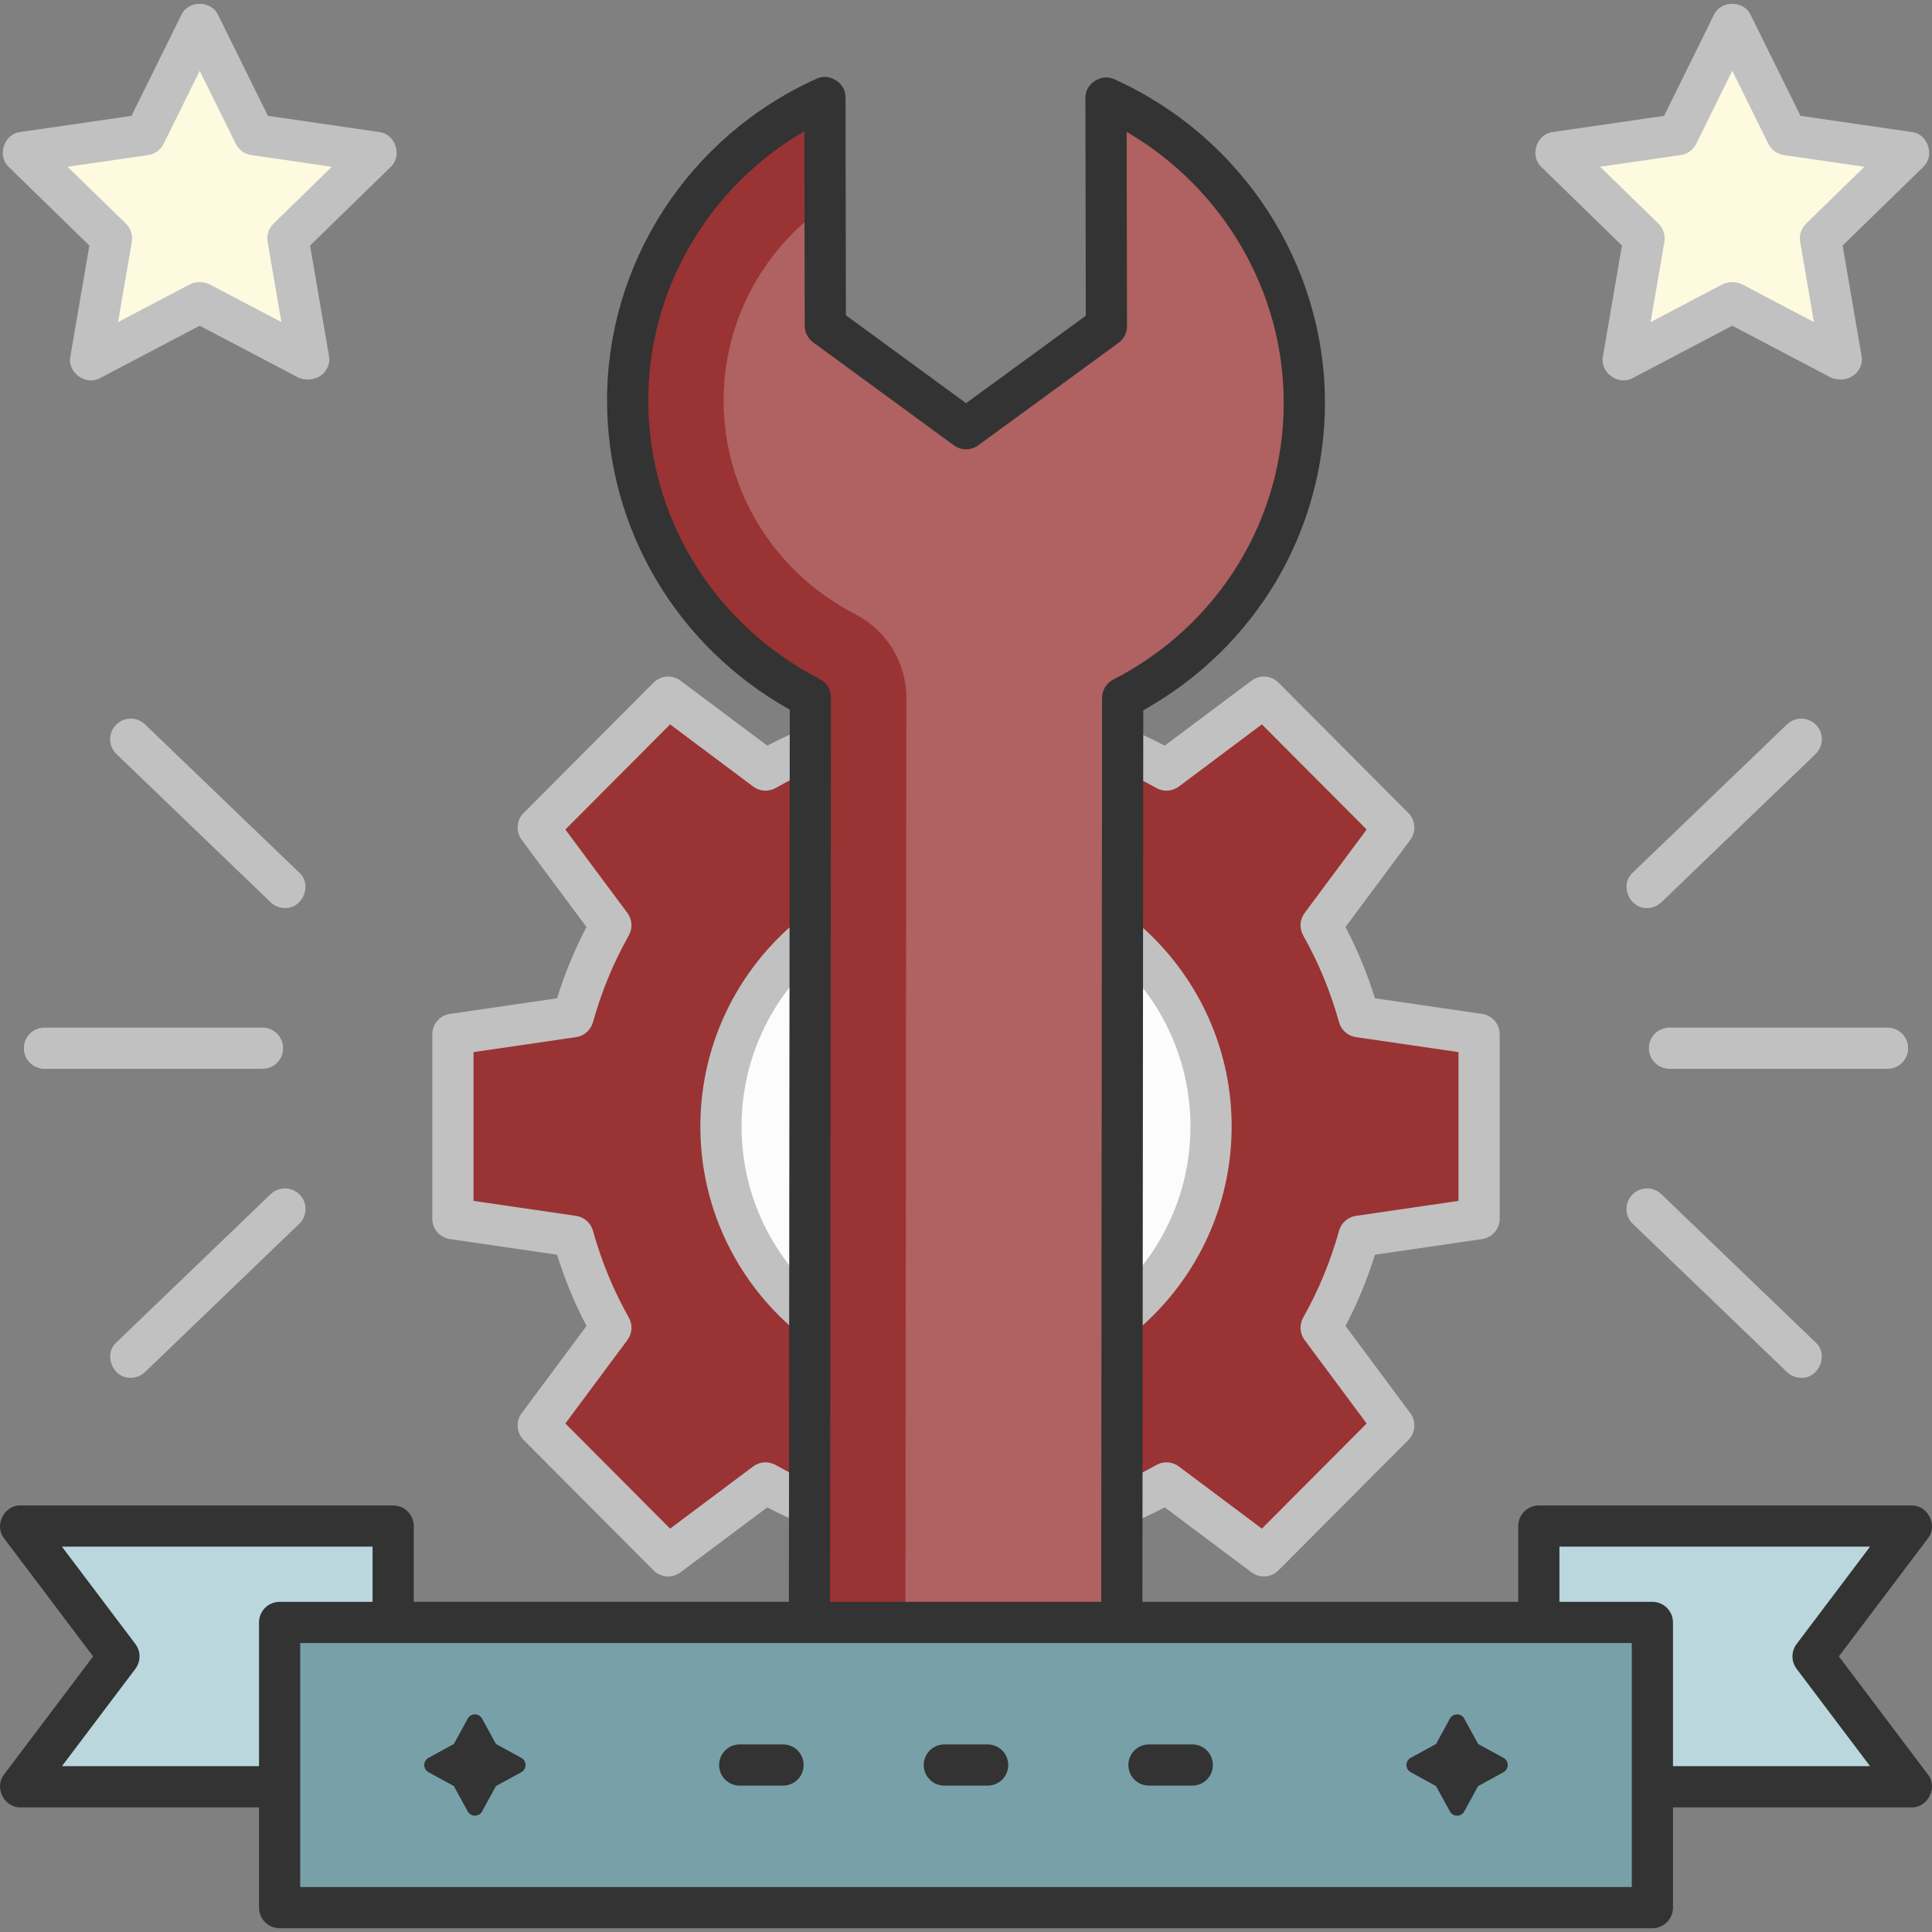
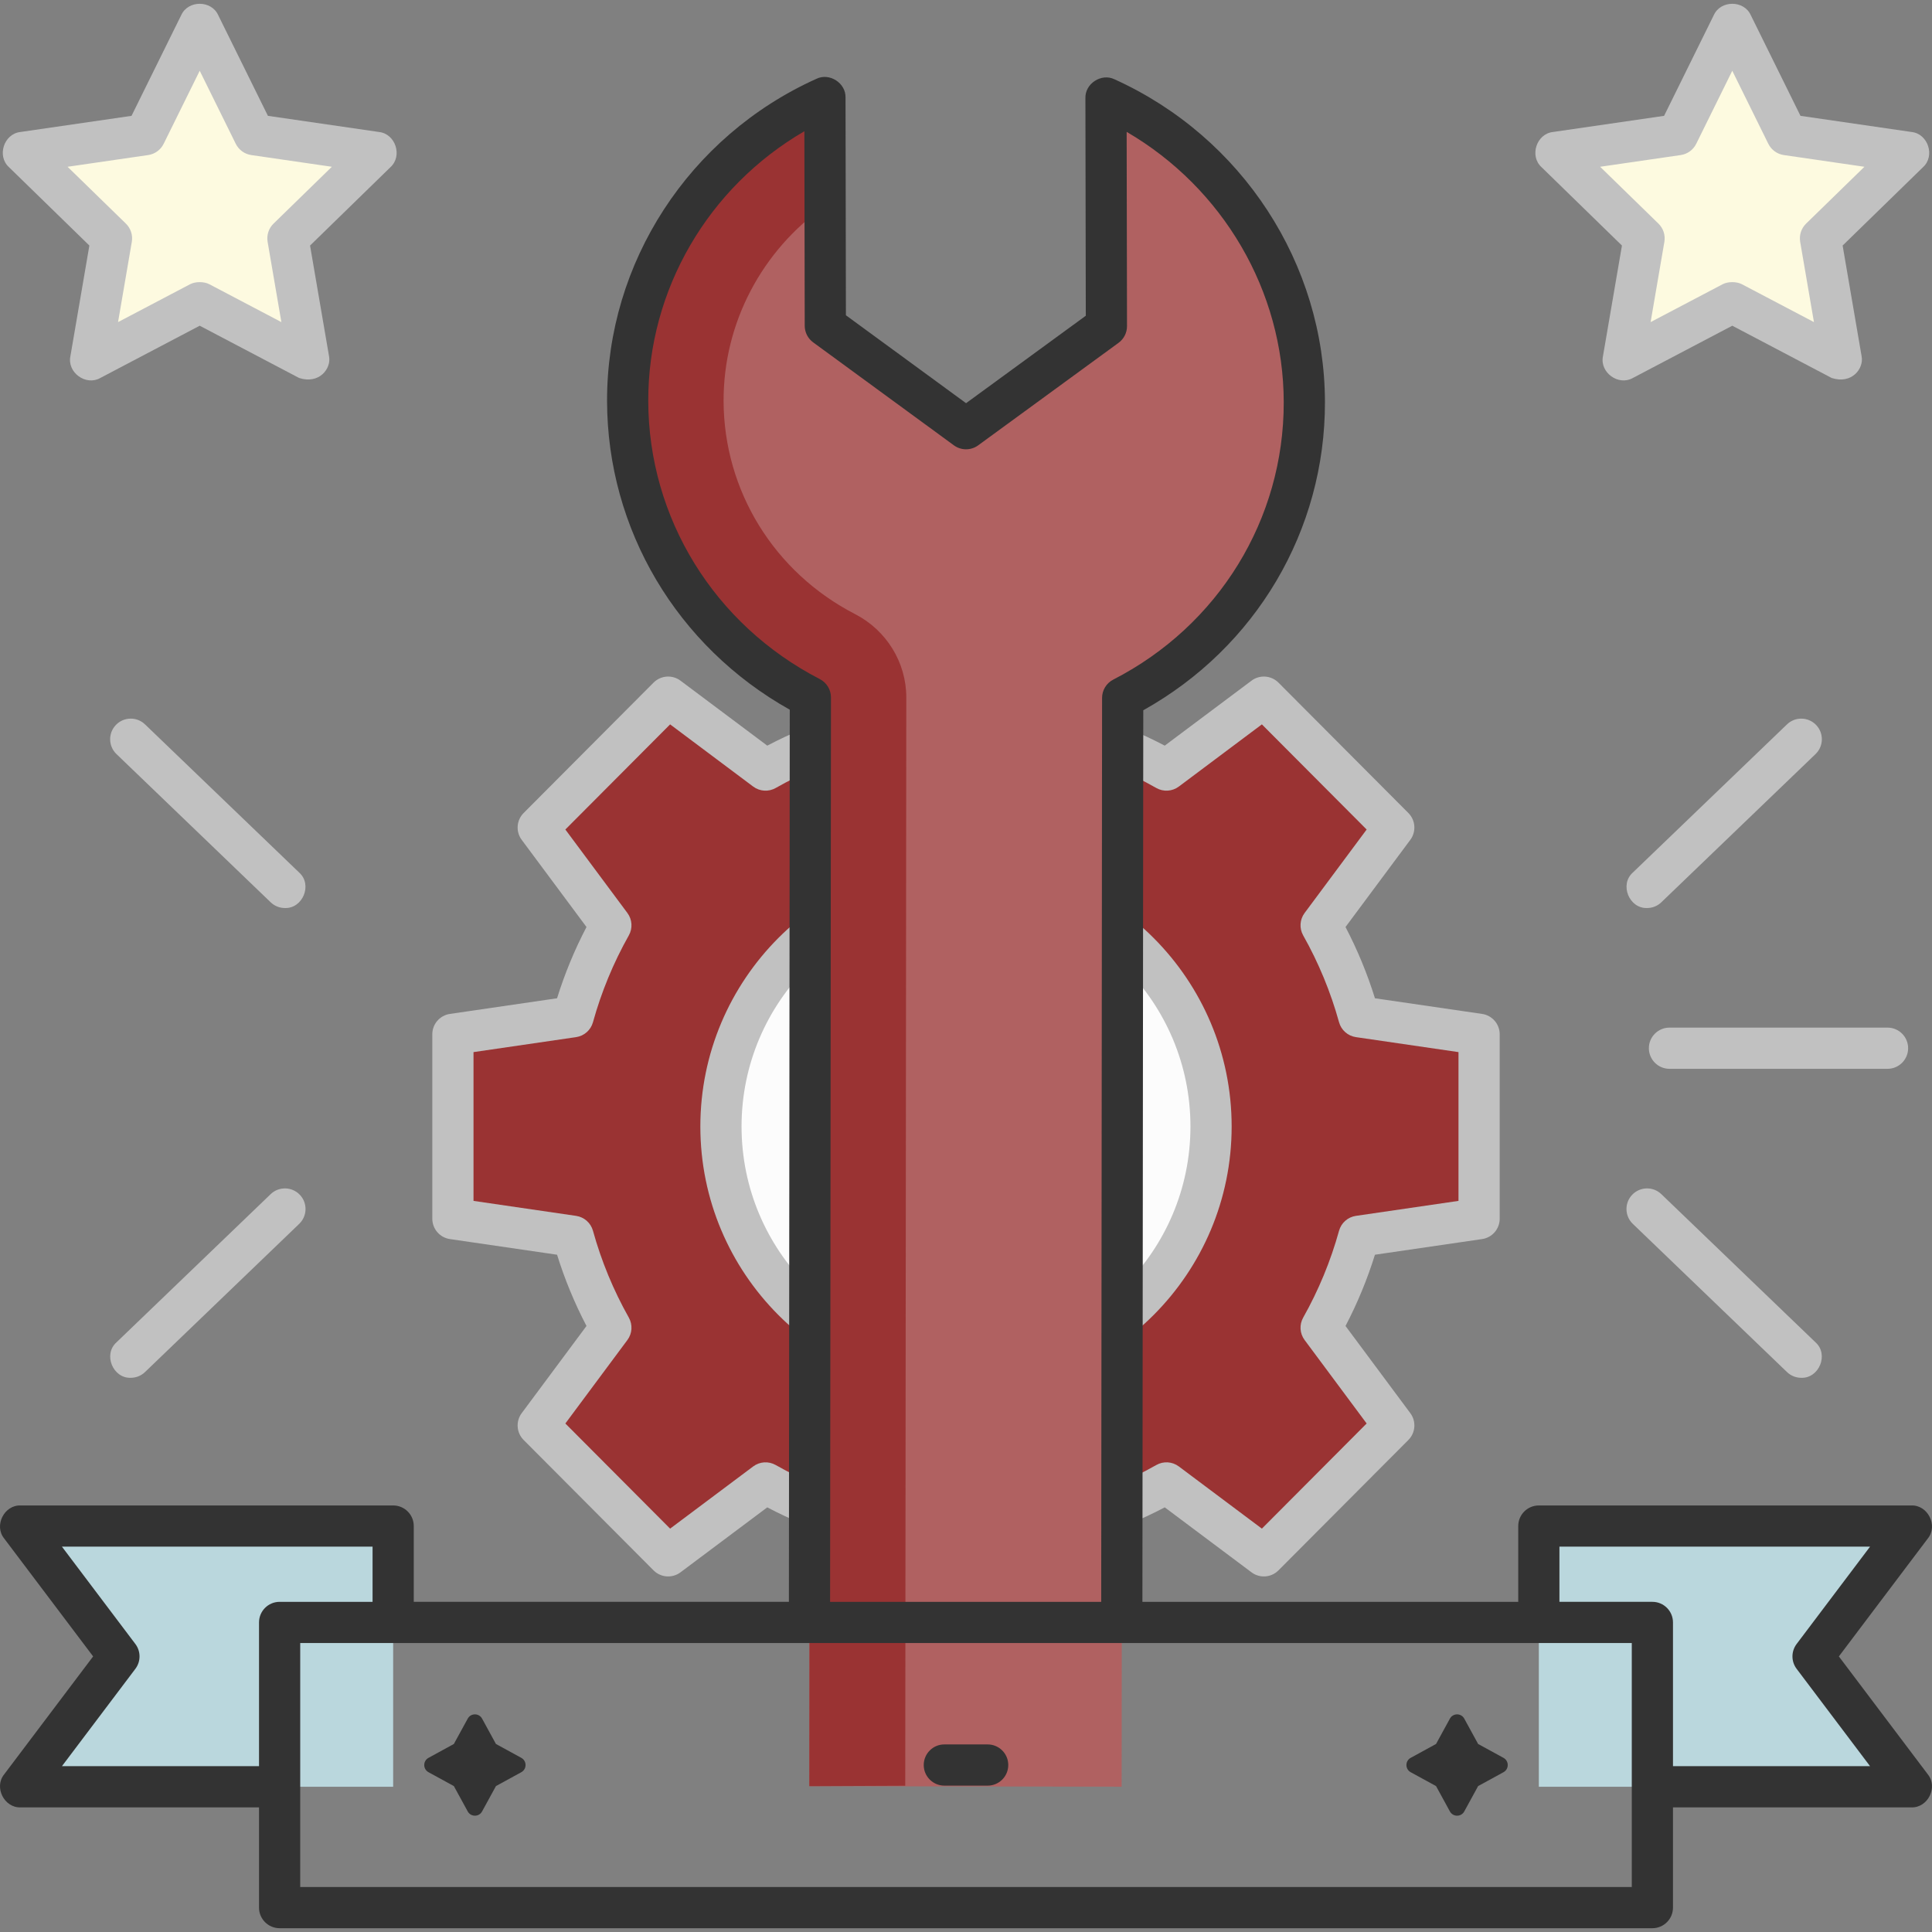
<svg xmlns="http://www.w3.org/2000/svg" version="1.1" width="70" height="70" x="0" y="0" viewBox="0 0 468.954 468.954" style="enable-background:new 0 0 512 512" xml:space="preserve" class="">
  <rect x="0" y="0" width="468.954" height="468.954" fill="#808080" stroke="none" />
  <g>
    <g>
      <g>
        <g>
          <g>
            <path d="m359.02 295.813v-44.76l-29.175-4.26c-2.168-7.834-5.264-15.274-9.168-22.201l17.633-23.723-31.534-31.65-23.636 17.697c-6.901-3.919-14.315-7.026-22.12-9.202l-4.244-29.282h-44.596l-4.244 29.282c-7.805 2.176-15.219 5.283-22.12 9.202l-23.636-17.697-31.534 31.65 17.633 23.723c-3.905 6.927-7 14.368-9.168 22.201l-29.175 4.26v44.76l29.175 4.26c2.168 7.833 5.263 15.274 9.168 22.201l-17.633 23.723 31.534 31.65 23.636-17.698c6.901 3.919 14.315 7.026 22.12 9.202l4.244 29.282h44.596l4.244-29.282c7.805-2.176 15.219-5.283 22.12-9.202l23.636 17.698 31.534-31.65-17.633-23.723c3.905-6.927 7-14.368 9.168-22.201z" fill="#9a3333" data-original="#ffd9e3" class="" />
            <path d="m256.775 403.433h-44.596c-2.484 0-4.592-1.824-4.948-4.283l-3.785-26.114c-5.934-1.86-11.7-4.258-17.208-7.157l-21.062 15.771c-1.994 1.494-4.782 1.289-6.539-.473l-31.534-31.65c-1.748-1.755-1.948-4.524-.471-6.512l15.728-21.161c-2.894-5.535-5.288-11.329-7.144-17.296l-26.005-3.797c-2.457-.358-4.278-2.465-4.278-4.947v-44.76c0-2.482 1.821-4.589 4.278-4.947l26.005-3.797c1.856-5.965 4.25-11.761 7.144-17.296l-15.728-21.161c-1.478-1.987-1.277-4.757.471-6.512l31.534-31.649c1.758-1.762 4.545-1.967 6.539-.473l21.063 15.77c5.508-2.898 11.274-5.297 17.208-7.157l3.785-26.114c.356-2.459 2.464-4.283 4.948-4.283h44.596c2.484 0 4.592 1.824 4.948 4.283l3.785 26.114c5.935 1.86 11.7 4.259 17.208 7.157l21.063-15.771c1.994-1.493 4.782-1.288 6.539.474l31.534 31.649c1.748 1.755 1.948 4.524.471 6.512l-15.729 21.161c2.894 5.535 5.287 11.33 7.144 17.296l26.005 3.797c2.456.358 4.277 2.465 4.277 4.947v44.76c0 2.482-1.821 4.589-4.277 4.947l-26.005 3.797c-1.856 5.966-4.25 11.761-7.144 17.296l15.729 21.161c1.478 1.987 1.277 4.757-.471 6.512l-31.534 31.65c-1.757 1.763-4.545 1.968-6.539.473l-21.063-15.771c-5.508 2.898-11.273 5.297-17.208 7.157l-3.785 26.114c-.358 2.459-2.465 4.283-4.949 4.283zm-40.268-10h35.941l3.623-24.999c.284-1.96 1.698-3.567 3.605-4.1 7.317-2.04 14.381-4.979 20.994-8.733 1.729-.983 3.874-.847 5.466.346l20.161 15.096 25.429-25.522-15.062-20.264c-1.179-1.585-1.313-3.717-.343-5.438 3.742-6.64 6.671-13.731 8.705-21.08.528-1.91 2.135-3.327 4.096-3.613l24.897-3.636v-36.113l-24.897-3.636c-1.961-.286-3.567-1.703-4.096-3.613-2.034-7.348-4.963-14.439-8.706-21.078-.971-1.722-.836-3.853.343-5.438l15.063-20.265-25.429-25.521-20.161 15.096c-1.591 1.19-3.736 1.327-5.466.345-6.613-3.755-13.677-6.693-20.994-8.733-1.907-.532-3.321-2.14-3.605-4.1l-3.623-24.999h-35.941l-3.624 24.999c-.284 1.96-1.698 3.567-3.605 4.1-7.317 2.039-14.38 4.978-20.994 8.733-1.728.982-3.875.846-5.465-.345l-20.162-15.096-25.428 25.521 15.062 20.265c1.179 1.586 1.313 3.717.343 5.438-3.743 6.64-6.671 13.731-8.705 21.079-.529 1.91-2.135 3.327-4.097 3.613l-24.897 3.636v36.113l24.897 3.636c1.961.286 3.568 1.703 4.097 3.613 2.034 7.349 4.963 14.441 8.705 21.08.97 1.721.836 3.853-.343 5.438l-15.062 20.265 25.428 25.521 20.161-15.096c1.591-1.192 3.738-1.327 5.466-.346 6.614 3.756 13.677 6.694 20.994 8.733 1.907.532 3.321 2.14 3.605 4.1z" fill="#c1c1c1" data-original="#c1c1c1" class="" />
          </g>
          <g>
            <g>
              <ellipse cx="234.477" cy="273.433" fill="#fcfcfc" rx="59.481" ry="59.699" data-original="#fcfcfc" class="" />
              <path d="m234.477 338.132c-35.555 0-64.481-29.024-64.481-64.699s28.926-64.699 64.481-64.699c35.556 0 64.481 29.024 64.481 64.699s-28.926 64.699-64.481 64.699zm0-119.398c-30.041 0-54.481 24.538-54.481 54.699s24.44 54.699 54.481 54.699 54.481-24.538 54.481-54.699-24.44-54.699-54.481-54.699z" fill="#c1c1c1" data-original="#c1c1c1" class="" />
            </g>
          </g>
        </g>
        <g>
          <g>
            <g>
-               <path d="m63.72 259.433h-52.926c-2.761 0-5-2.238-5-5s2.239-5 5-5h52.926c2.761 0 5 2.238 5 5s-2.238 5-5 5z" fill="#c1c1c1" data-original="#c1c1c1" class="" />
-             </g>
+               </g>
            <g>
              <path d="m31.735 334.433c-4.323.156-6.747-5.667-3.465-8.604l37.425-35.971c1.992-1.915 5.156-1.852 7.07.14 1.914 1.991 1.851 5.156-.14 7.069l-37.425 35.971c-.97.932-2.218 1.395-3.465 1.395z" fill="#c1c1c1" data-original="#c1c1c1" class="" />
            </g>
            <g>
              <path d="m69.159 220.404c-1.247 0-2.495-.463-3.464-1.396l-37.425-35.971c-1.991-1.913-2.054-5.078-.14-7.069 1.913-1.992 5.079-2.056 7.07-.14l37.425 35.971c3.282 2.938.856 8.76-3.466 8.605z" fill="#c1c1c1" data-original="#c1c1c1" class="" />
            </g>
          </g>
          <g>
            <g>
              <path d="m458.159 259.433h-52.927c-2.762 0-5-2.238-5-5s2.238-5 5-5h52.927c2.762 0 5 2.238 5 5s-2.238 5-5 5z" fill="#c1c1c1" data-original="#c1c1c1" class="" />
            </g>
            <g>
              <path d="m437.218 334.433c-1.246 0-2.494-.463-3.464-1.396l-37.425-35.971c-1.991-1.913-2.054-5.078-.14-7.069 1.913-1.99 5.077-2.055 7.069-.14l37.425 35.971c3.284 2.938.857 8.761-3.465 8.605z" fill="#c1c1c1" data-original="#c1c1c1" class="" />
            </g>
            <g>
              <path d="m399.795 220.404c-4.323.156-6.748-5.667-3.466-8.604l37.425-35.971c1.992-1.915 5.157-1.851 7.069.14 1.914 1.991 1.852 5.156-.14 7.069l-37.425 35.971c-.969.932-2.217 1.395-3.463 1.395z" fill="#c1c1c1" data-original="#c1c1c1" class="" />
            </g>
          </g>
        </g>
        <g>
          <g>
            <g>
              <path d="m48.477 73.411 26.463 13.913-5.054-29.468 21.41-20.869-29.587-4.299-13.232-26.81-13.232 26.81-29.587 4.299 21.409 20.869-5.054 29.468z" fill="#fdfae0" data-original="#e0f5fa" class="" />
            </g>
            <g>
              <path d="m56.09 21.303-7.613-15.425-13.232 26.81-29.587 4.299 12.423 12.11 26.169-3.803z" fill="#fdfae0" data-original="#c2eef3" class="" />
            </g>
            <g>
              <path d="m72.614 91.75-24.137-12.689-24.137 12.689c-3.494 1.986-8.063-1.334-7.255-5.271l4.609-26.878-19.526-19.033c-2.968-2.711-1.222-8.08 2.771-8.528l26.986-3.922 12.068-24.453c1.66-3.661 7.307-3.66 8.967 0l12.069 24.452 26.986 3.922c3.994.449 5.739 5.818 2.771 8.528l-19.527 19.035 4.609 26.878c.587 2.955-2.349 6.849-7.254 5.27zm-21.811-22.764 17.497 9.198-3.341-19.482c-.278-1.622.259-3.276 1.438-4.424l14.155-13.798-19.562-2.843c-1.628-.237-3.036-1.26-3.764-2.735l-8.749-17.726-8.749 17.726c-.728 1.476-2.136 2.498-3.764 2.735l-19.562 2.843 14.155 13.798c1.178 1.148 1.716 2.803 1.438 4.424l-3.341 19.482 17.496-9.198c1.28-.673 3.374-.673 4.653 0z" fill="#c1c1c1" data-original="#c1c1c1" class="" />
            </g>
          </g>
          <g>
            <g>
              <path d="m420.477 73.411 26.463 13.913-5.054-29.468 21.41-20.869-29.587-4.299-13.232-26.81-13.232 26.81-29.587 4.299 21.409 20.869-5.054 29.468z" fill="#fdfae0" data-original="#e0f5fa" class="" />
            </g>
            <g>
              <path d="m428.09 21.303-7.613-15.425-13.232 26.81-29.587 4.299 12.423 12.11 26.169-3.803z" fill="#fdfae0" data-original="#c2eef3" class="" />
            </g>
            <g>
              <path d="m444.613 91.75-24.137-12.689-24.136 12.689c-3.494 1.986-8.063-1.334-7.255-5.271l4.609-26.878-19.527-19.034c-2.968-2.711-1.222-8.08 2.771-8.528l26.986-3.922 12.069-24.452c1.66-3.661 7.307-3.66 8.967 0l12.069 24.452 26.986 3.922c3.994.449 5.739 5.818 2.771 8.528l-19.527 19.034 4.609 26.878c.587 2.956-2.349 6.85-7.255 5.271zm-21.81-22.764 17.496 9.198-3.341-19.482c-.278-1.622.259-3.276 1.438-4.424l14.155-13.798-19.562-2.843c-1.628-.237-3.036-1.26-3.764-2.735l-8.749-17.726-8.749 17.726c-.728 1.476-2.136 2.498-3.764 2.735l-19.562 2.843 14.155 13.798c1.178 1.148 1.716 2.803 1.438 4.424l-3.341 19.482 17.496-9.198c1.281-.673 3.375-.673 4.654 0z" fill="#c1c1c1" data-original="#c1c1c1" class="" />
            </g>
          </g>
        </g>
      </g>
      <g>
        <g>
          <g>
            <path d="m316.603 97.596c-.058-32.742-19.797-60.962-48.143-73.795l.098 55.378-34.07 24.878-34.158-24.994-.097-55.378c-28.3 12.737-47.94 40.889-47.882 73.632.055 31.262 18.052 58.399 44.348 71.961l.001.272-.255 263.735.001.272 75.809.129-.001-.272.255-263.735-.001-.272c26.249-13.473 44.15-40.549 44.095-71.811z" fill="#b06161" data-original="#f9ed99" class="" />
          </g>
          <g>
            <path d="m219.984 169.278c0-8.489-4.796-16.279-12.453-20.229-19.635-10.126-31.857-29.963-31.895-51.772-.034-18.962 9.369-36.552 24.643-47.306l-.046-26.286c-28.3 12.737-47.94 40.889-47.882 73.632.055 31.262 18.052 58.399 44.348 71.961l.001.272-.255 263.735.001.272 23.286-.107-.001-.204.255-263.696v-.272z" fill="#9a3333" data-original="#ffc480" class="" />
          </g>
        </g>
        <g>
          <g fill="#00f0b8">
            <path d="m95.432 370.419h-90.432l23.869 31.643-23.869 31.643h90.432z" fill="#bad7dd" data-original="#00f0b8" class="" />
            <path d="m373.521 370.419h90.433l-23.87 31.643 23.87 31.643h-90.433z" fill="#bad7dd" data-original="#00f0b8" class="" />
          </g>
          <g>
-             <path d="m67.872 393.814h333.21v69.221h-333.21z" fill="#78a0a8" data-original="#78f0b8" class="" />
+             <path d="m67.872 393.814h333.21h-333.21z" fill="#78a0a8" data-original="#78f0b8" class="" />
            <path d="m446.347 402.062 21.599-28.632c2.514-3.115.008-8.141-3.991-8.011h-90.433c-2.762 0-5 2.238-5 5v18.395h-91.225l.21-216.412c27.333-15.25 44.151-43.64 44.097-74.814-.059-33.57-20.109-64.32-51.081-78.341-3.165-1.55-7.172 1.04-7.062 4.563l.094 52.832-29.062 21.223-29.166-21.341-.093-52.848c.097-3.513-3.892-6.086-7.052-4.551-30.937 13.924-50.889 44.62-50.83 78.2.055 31.168 16.967 59.605 44.347 74.938l-.21 216.55h-91.055v-18.395c0-2.762-2.239-5-5-5h-90.434c-4-.13-6.504 4.896-3.992 8.011l21.598 28.632-21.598 28.633c-2.513 3.115-.007 8.141 3.992 8.011h57.872v24.33c0 2.762 2.239 5 5 5h333.21c2.762 0 5-2.238 5-5v-24.33h57.872c4 .13 6.505-4.896 3.991-8.011zm-288.996-304.754c-.047-27.019 14.597-51.929 37.896-65.45l.083 47.215c.003 1.592.763 3.087 2.047 4.026l34.158 24.994c1.757 1.286 4.143 1.287 5.901.003l34.07-24.879c1.292-.943 2.055-2.447 2.052-4.047l-.084-47.162c23.348 13.609 38.08 38.575 38.128 65.597.05 28.42-15.806 54.228-41.378 67.354-1.674.859-2.724 2.585-2.717 4.466l.001.249-.212 219.141h-65.809l.213-219.275v-.271c-.003-1.868-1.048-3.579-2.708-4.435-25.635-13.221-41.591-39.095-41.641-67.526zm-94.479 296.506v34.891h-47.838l17.827-23.632c1.344-1.782 1.344-4.239 0-6.021l-17.827-23.632h75.398v13.395h-22.56c-2.761-.001-5 2.237-5 4.999zm333.21 64.22h-323.21v-59.221h323.21zm10-29.33v-34.891c0-2.762-2.238-5-5-5h-22.561v-13.395h75.397l-17.826 23.632c-1.345 1.782-1.345 4.239 0 6.021l17.826 23.632h-47.836z" fill="#333333" data-original="#333333" class="" />
          </g>
          <g>
            <g>
-               <path d="m190.068 433.424h-10.518c-2.761 0-5-2.238-5-5s2.239-5 5-5h10.518c2.761 0 5 2.238 5 5s-2.239 5-5 5z" fill="#333333" data-original="#333333" class="" />
-             </g>
+               </g>
            <g>
              <path d="m239.736 433.424h-10.518c-2.761 0-5-2.238-5-5s2.239-5 5-5h10.518c2.762 0 5 2.238 5 5s-2.239 5-5 5z" fill="#333333" data-original="#333333" class="" />
            </g>
            <g>
-               <path d="m289.404 433.424h-10.519c-2.762 0-5-2.238-5-5s2.238-5 5-5h10.519c2.762 0 5 2.238 5 5s-2.239 5-5 5z" fill="#333333" data-original="#333333" class="" />
-             </g>
+               </g>
          </g>
          <g>
            <g>
              <path d="m110.166 423.315 3.365-6.154c.754-1.378 2.733-1.378 3.486 0l3.365 6.154 6.154 3.366c1.378.754 1.378 2.733 0 3.487l-6.154 3.366-3.365 6.154c-.754 1.378-2.733 1.378-3.486 0l-3.365-6.154-6.154-3.366c-1.378-.754-1.378-2.733 0-3.487z" fill="#333333" data-original="#333333" class="" />
            </g>
            <g>
              <path d="m348.57 423.315 3.365-6.154c.754-1.378 2.732-1.378 3.486 0l3.365 6.154 6.154 3.366c1.378.754 1.378 2.733 0 3.487l-6.154 3.366-3.365 6.154c-.754 1.378-2.733 1.378-3.486 0l-3.365-6.154-6.154-3.366c-1.378-.754-1.378-2.733 0-3.487z" fill="#333333" data-original="#333333" class="" />
            </g>
          </g>
        </g>
      </g>
    </g>
  </g>
</svg>